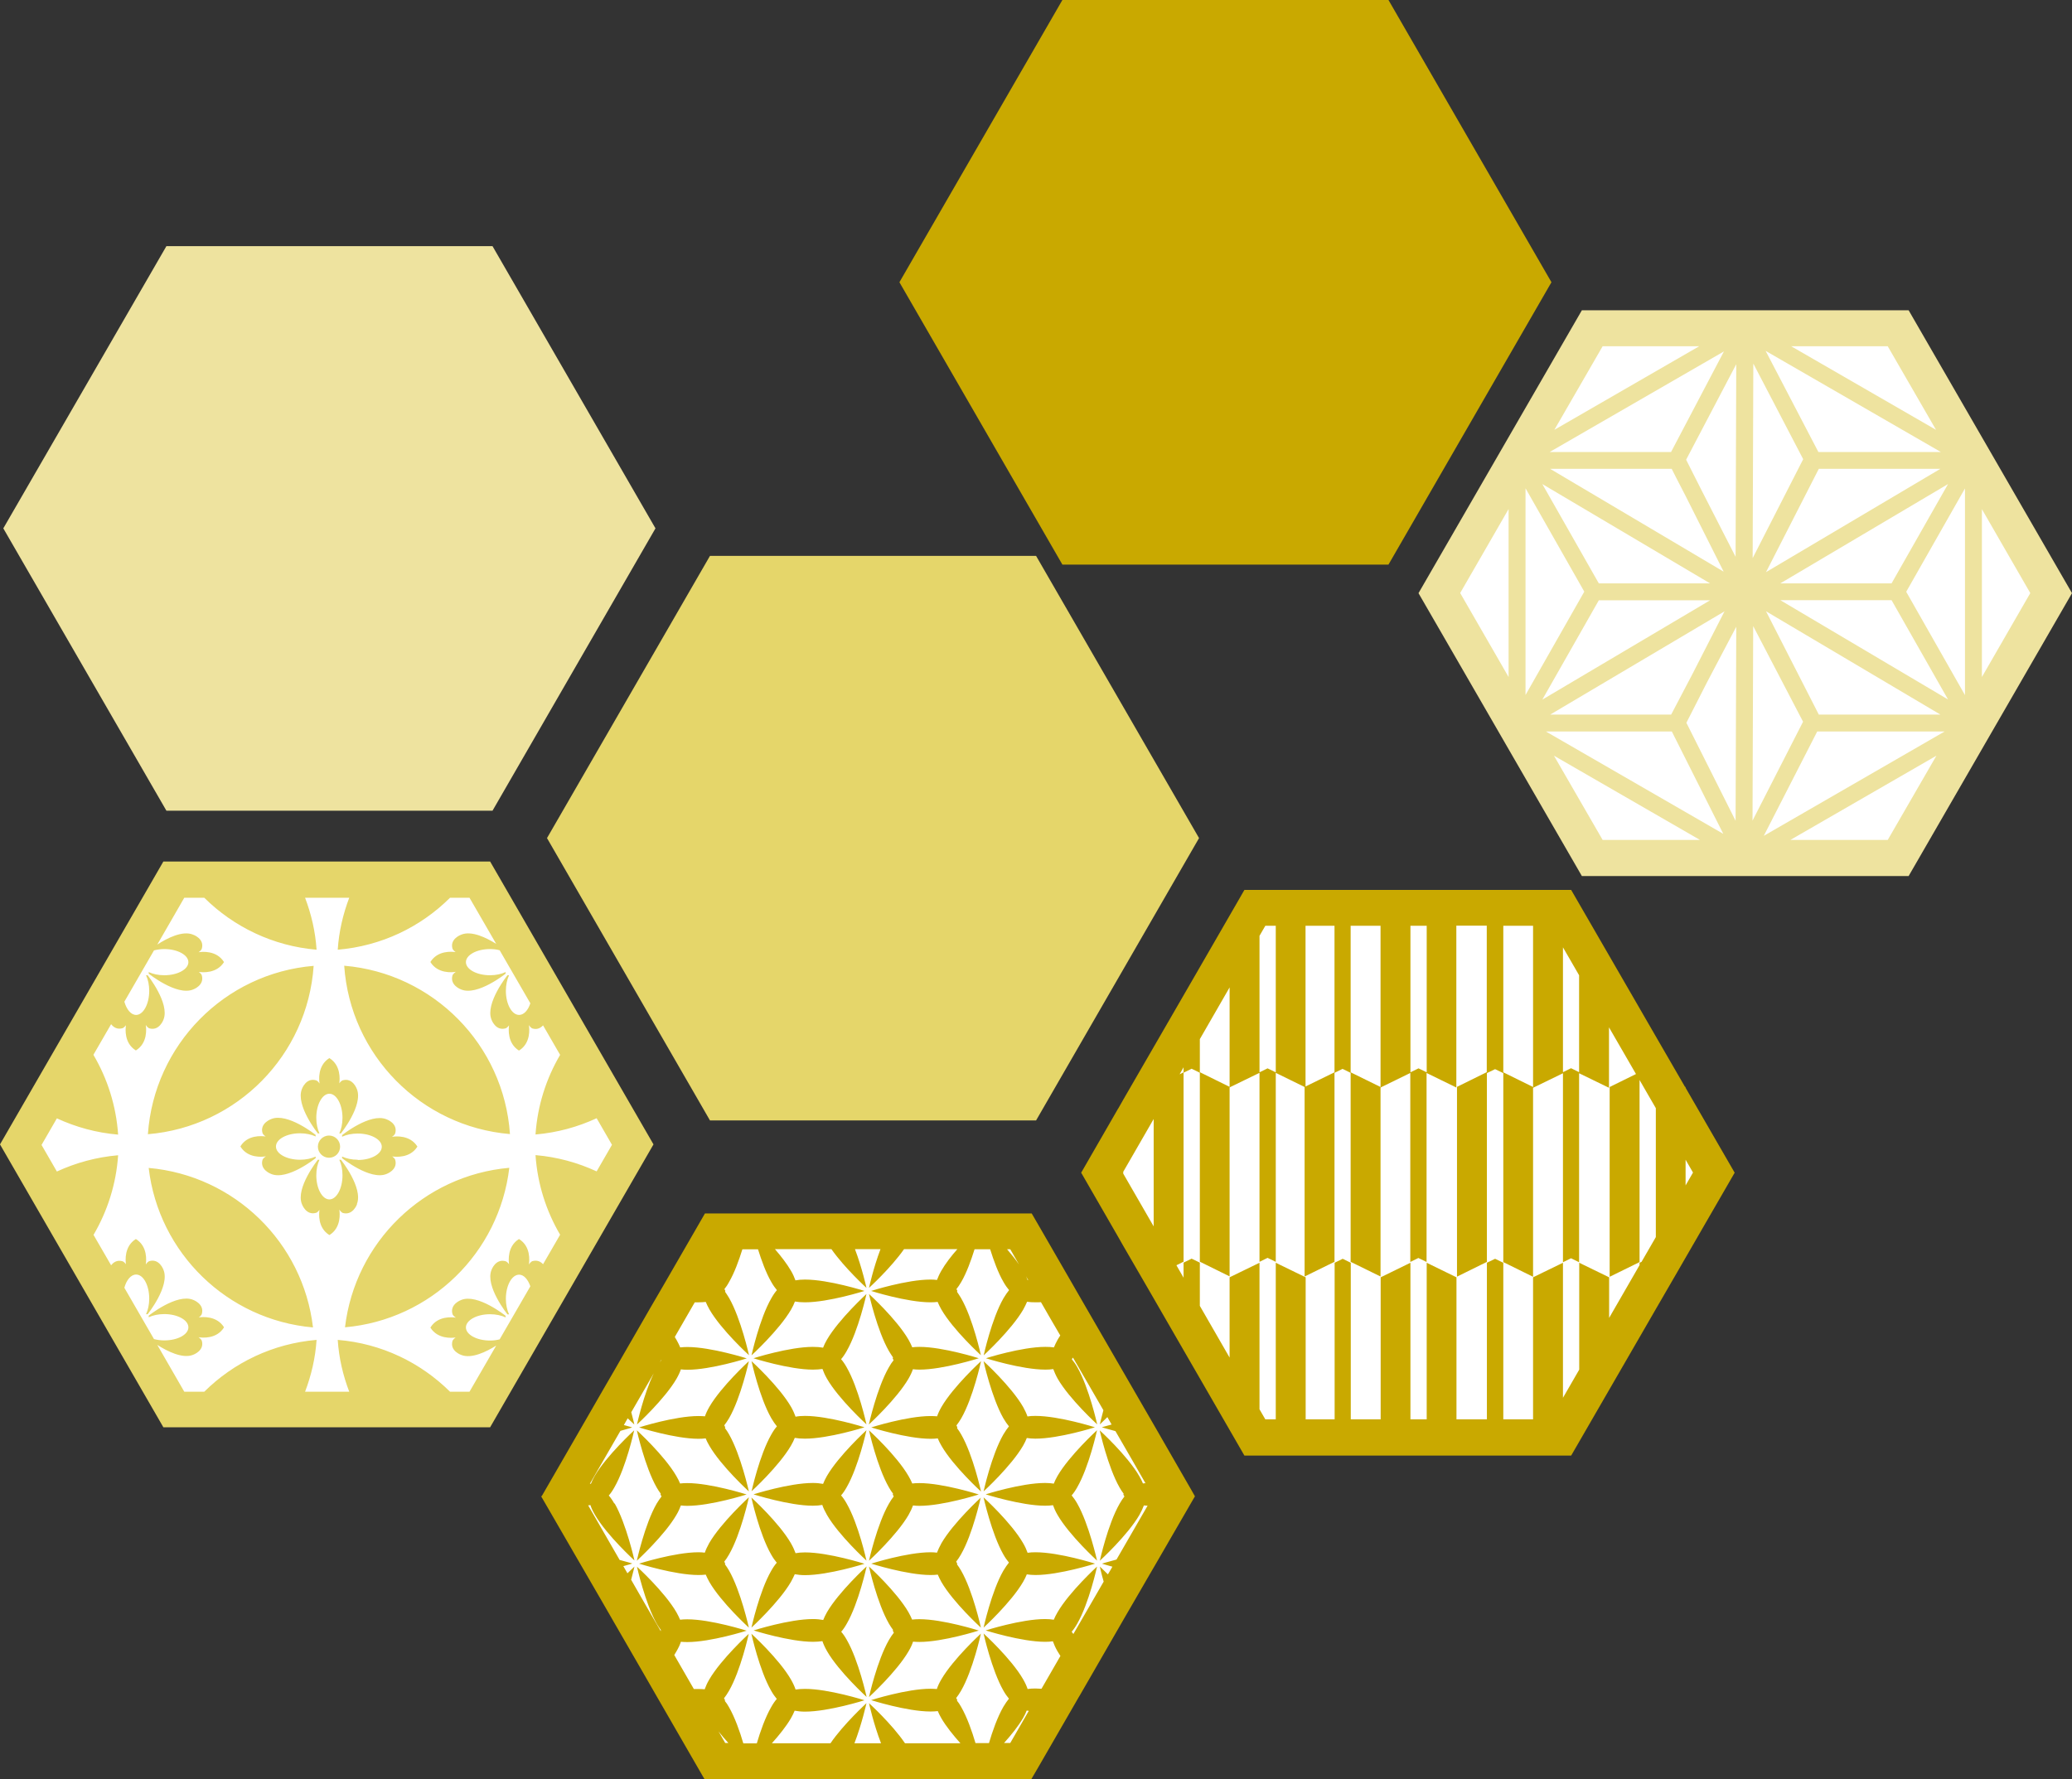
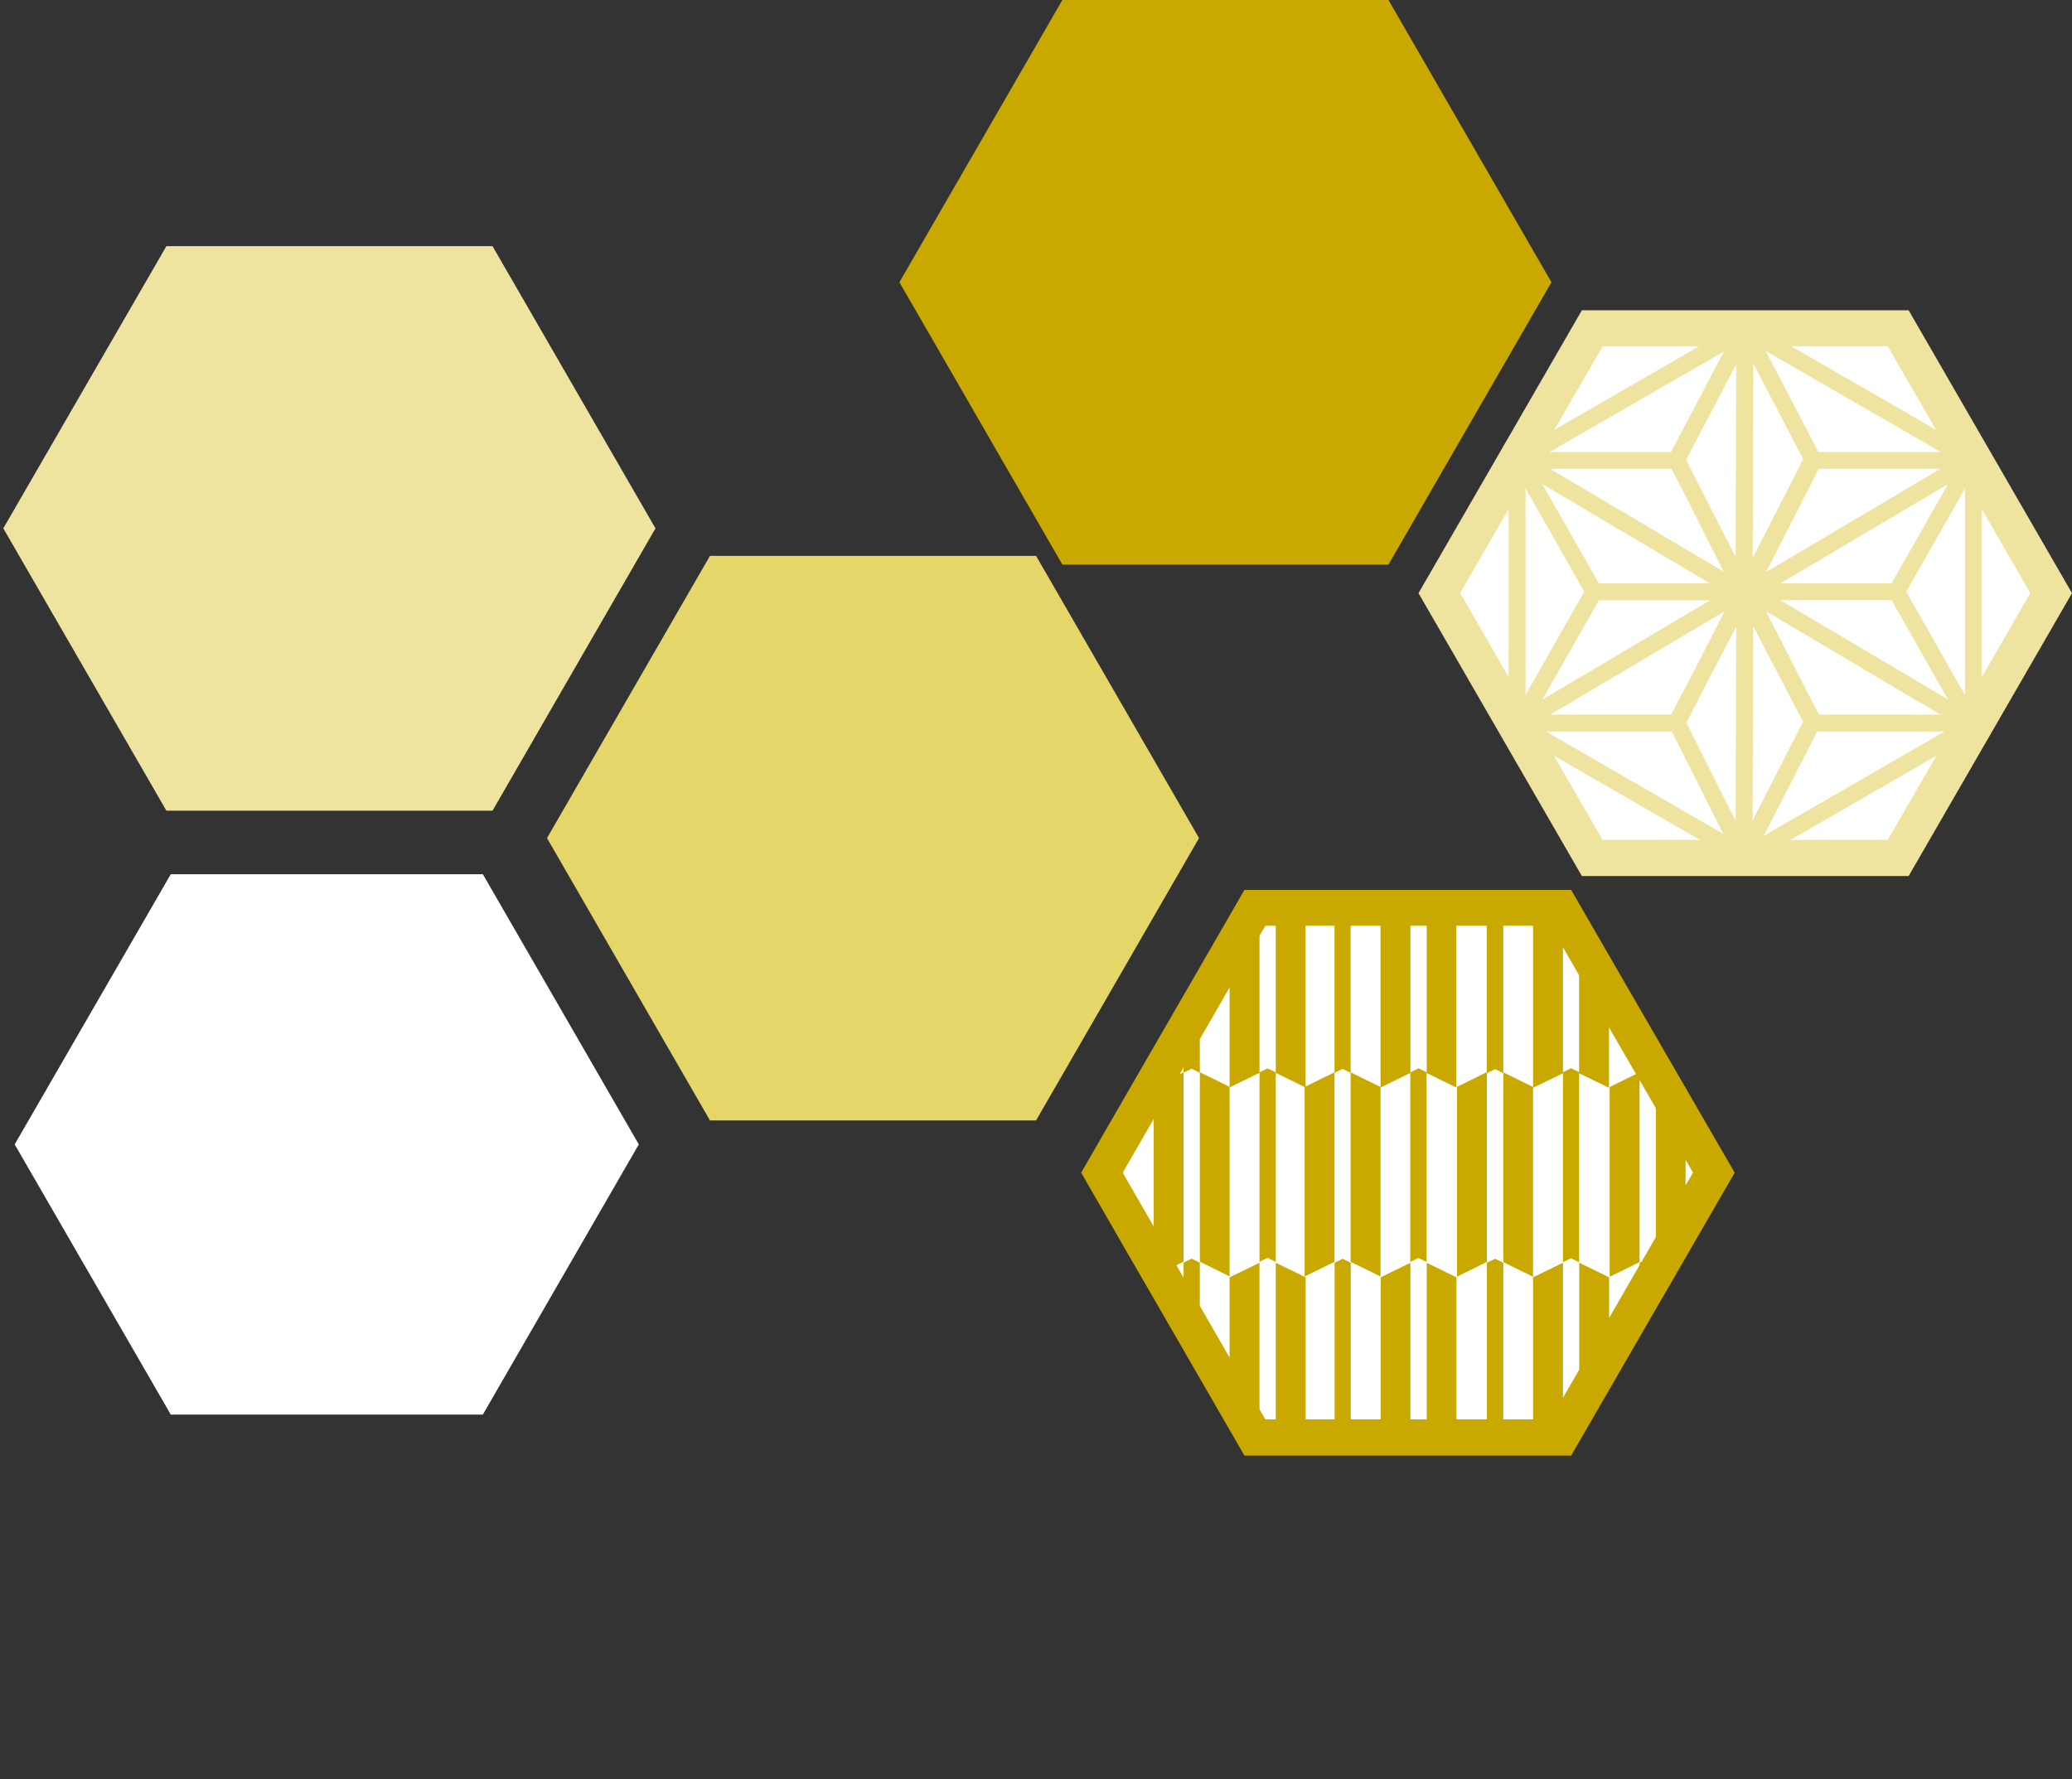
<svg xmlns="http://www.w3.org/2000/svg" id="_レイヤー_2" data-name="レイヤー 2" viewBox="0 0 156.63 134.52">
  <rect x="0" y="0" width="156.63" height="134.52" fill="#333333" stroke="none" />
  <defs>
    <style>
      .cls-1 {
        fill: #c9a900;
      }

      .cls-1, .cls-2, .cls-3, .cls-4 {
        stroke-width: 0px;
      }

      .cls-2 {
        fill: #e5d66a;
      }

      .cls-3 {
        fill: #eee39f;
      }

      .cls-4 {
        fill: #fff;
      }
    </style>
  </defs>
  <g id="_レイヤー_1-2" data-name="レイヤー 1">
    <g>
      <polygon class="cls-2" points="78.32 42.03 90.64 63.37 78.32 84.72 53.67 84.72 41.35 63.37 53.67 42.03 78.32 42.03" />
      <polygon class="cls-3" points="37.23 18.61 49.55 39.95 37.23 61.3 12.58 61.3 .25 39.95 12.58 18.61 37.23 18.61" />
      <polygon class="cls-1" points="104.96 0 117.28 21.34 104.96 42.69 80.31 42.69 67.99 21.34 80.31 0 104.96 0" />
      <g>
        <polygon class="cls-4" points="36.5 66.1 48.29 86.53 36.5 106.96 12.91 106.96 1.11 86.53 12.91 66.1 36.5 66.1" />
-         <path class="cls-2" d="M24.87,87.54c.47,0,.84-.37.84-.84s-.38-.84-.84-.84-.84.38-.84.84.38.84.84.84ZM26.98,91.04c.49-1.23-1.21-3.35-1.21-3.35h-.12c.15.32.24.73.24,1.18,0,1-.45,1.82-.99,1.82s-.99-.82-.99-1.82c0-.45.09-.86.24-1.18h-.12s-1.7,2.13-1.21,3.35c0,0,.31.9,1.09.66,0,0,.12-.05.24-.22-.04.29-.14,1.35.74,1.9,0,0,0,0,.01,0,0,0,.01,0,.01,0,.9-.56.78-1.67.74-1.92.12.19.25.25.25.25.78.23,1.09-.66,1.09-.66ZM27.04,87.69c-.45,0-.86-.09-1.18-.24v.12s2.12,1.7,3.35,1.2c0,0,.9-.31.66-1.09,0,0-.05-.12-.22-.24.29.04,1.35.14,1.9-.74,0,0,.01,0,0,0,0,0,0-.01,0-.01-.56-.89-1.67-.78-1.92-.73.19-.12.24-.25.24-.25.24-.78-.66-1.08-.66-1.08-1.23-.5-3.35,1.2-3.35,1.2v.12c.32-.15.73-.24,1.18-.24,1,0,1.82.45,1.82,1s-.81,1-1.82,1ZM11.24,88.31c.75,6.43,5.94,11.49,12.42,12.06-.75-6.43-5.94-11.49-12.42-12.06ZM18.18,86.68s-.01,0,0,.01c0,0,0,.01,0,.01.56.9,1.67.78,1.92.73-.19.12-.25.25-.25.25-.24.78.66,1.09.66,1.09,1.23.5,3.35-1.2,3.35-1.2v-.12c-.32.15-.73.24-1.18.24-1.01,0-1.82-.45-1.82-1s.81-1,1.82-1c.45,0,.86.09,1.18.24v-.12s-2.12-1.7-3.35-1.2c0,0-.9.31-.66,1.08,0,0,.05.12.23.24-.29-.04-1.36-.14-1.9.74ZM22.82,82.35c-.49,1.23,1.21,3.35,1.21,3.35h.12c-.15-.32-.24-.73-.24-1.18,0-1,.45-1.82.99-1.82s.99.82.99,1.82c0,.45-.09.86-.24,1.18h.12s1.7-2.12,1.21-3.35c0,0-.31-.9-1.09-.66,0,0-.12.05-.24.22.04-.29.13-1.35-.74-1.9,0,0,0,0-.01,0,0,0-.01,0-.01,0-.89.56-.78,1.67-.73,1.92-.12-.19-.25-.24-.25-.24-.78-.24-1.09.66-1.09.66ZM26.08,100.36c6.48-.57,11.66-5.63,12.42-12.06-6.48.57-11.66,5.63-12.42,12.06ZM23.71,73.03c-6.73.56-12.06,5.97-12.53,12.73,6.73-.56,12.07-5.97,12.53-12.73ZM38.55,85.75c-.46-6.76-5.8-12.16-12.53-12.73.46,6.76,5.8,12.16,12.53,12.73ZM12.35,107.92h24.7l12.35-21.39-12.35-21.39H12.35L0,86.53l12.35,21.39ZM7.07,79.74c.44-.75.88-1.53,1.33-2.3.17.22.45.43.88.3,0,0,.12-.06.24-.22-.04.29-.14,1.35.74,1.9,0,0,0,0,.01,0,0,0,.01,0,.01,0,.9-.56.78-1.67.74-1.92.12.19.25.25.25.25.78.24,1.09-.66,1.09-.66.49-1.23-1.2-3.35-1.2-3.35h-.12c.15.32.24.73.24,1.18,0,1-.45,1.82-.99,1.82-.39,0-.72-.41-.89-1,.79-1.37,1.56-2.7,2.24-3.88.24-.06.5-.1.78-.1,1,0,1.82.45,1.82.99s-.81.99-1.82.99c-.45,0-.86-.09-1.18-.24v.12s2.12,1.7,3.35,1.2c0,0,.9-.31.66-1.09,0,0-.05-.12-.22-.24.29.04,1.35.13,1.9-.74,0,0,.01,0,0,0,0,0,0-.01,0-.01-.56-.9-1.67-.78-1.92-.74.19-.12.24-.25.24-.25.24-.78-.66-1.08-.66-1.08-.8-.33-1.98.28-2.7.75.97-1.68,1.72-2.98,2.04-3.54h1.51c2.22,2.2,5.19,3.65,8.49,3.93-.09-1.38-.4-2.69-.87-3.93h3.34c-.47,1.24-.78,2.55-.87,3.93,3.31-.28,6.27-1.72,8.49-3.93h1.47c.32.55,1.06,1.84,2.02,3.49-.73-.46-1.86-1.02-2.64-.7,0,0-.9.31-.66,1.08,0,0,.06.12.23.24-.29-.04-1.35-.14-1.9.74,0,0-.01,0,0,.01,0,0,0,.01,0,.01.56.89,1.66.78,1.92.73-.18.12-.25.25-.25.25-.24.78.66,1.09.66,1.09,1.23.5,3.35-1.2,3.35-1.2v-.12c-.32.15-.73.24-1.18.24-1.01,0-1.82-.45-1.82-.99s.81-.99,1.82-.99c.26,0,.51.03.73.09.7,1.21,1.5,2.59,2.32,4.01-.17.53-.49.88-.85.88-.55,0-1-.82-1-1.82,0-.45.09-.86.24-1.18h-.12s-1.7,2.12-1.21,3.35c0,0,.31.9,1.09.66,0,0,.12-.06.24-.22-.04.29-.13,1.35.74,1.9,0,0,0,0,.01,0,0,0,.01,0,.01,0,.9-.56.78-1.67.74-1.92.12.19.25.25.25.25.38.12.64-.04.82-.23.44.75.87,1.5,1.29,2.23-1.05,1.79-1.71,3.83-1.86,6.02,1.64-.14,3.2-.57,4.62-1.23.53.93.94,1.64,1.16,2.01-.21.37-.62,1.08-1.16,2.01-1.43-.66-2.98-1.09-4.62-1.23.15,2.19.81,4.23,1.86,6.02-.42.73-.85,1.48-1.29,2.23-.17-.19-.44-.34-.82-.23,0,0-.13.06-.25.25.04-.26.16-1.36-.74-1.92,0,0,0,0-.01,0,0,0-.01,0-.01,0-.87.55-.78,1.61-.74,1.9-.12-.17-.24-.22-.24-.22-.78-.24-1.09.66-1.09.66-.49,1.23,1.21,3.35,1.21,3.35h.12c-.15-.32-.24-.73-.24-1.18,0-1,.45-1.82,1-1.82.36,0,.67.36.85.88-.82,1.42-1.62,2.8-2.32,4.01-.23.06-.47.09-.73.09-1.01,0-1.82-.45-1.82-.99s.81-1,1.82-1c.45,0,.86.09,1.18.24v-.12s-2.12-1.7-3.35-1.2c0,0-.9.31-.66,1.09,0,0,.06.13.25.25-.26-.04-1.36-.16-1.92.74,0,0-.01,0,0,.01,0,0,0,.01,0,.01.55.87,1.61.78,1.9.74-.17.12-.23.24-.23.24-.24.78.66,1.08.66,1.08.78.31,1.91-.25,2.64-.71-.96,1.66-1.7,2.94-2.02,3.49h-1.47c-2.22-2.2-5.18-3.65-8.49-3.92.09,1.38.4,2.69.87,3.92h-3.34c.47-1.23.78-2.55.87-3.92-3.31.28-6.27,1.72-8.49,3.92h-1.51c-.32-.56-1.07-1.86-2.04-3.54.72.46,1.9,1.07,2.7.75,0,0,.9-.31.66-1.08,0,0-.06-.13-.24-.25.26.04,1.36.16,1.92-.74,0,0,.01,0,0-.01,0,0,0-.01,0-.01-.55-.87-1.61-.78-1.9-.74.17-.12.22-.24.22-.24.24-.78-.66-1.09-.66-1.09-1.23-.5-3.35,1.2-3.35,1.2v.12c.32-.15.73-.24,1.18-.24,1,0,1.82.45,1.82,1s-.81.99-1.82.99c-.28,0-.55-.04-.78-.1-.68-1.17-1.45-2.5-2.24-3.88.16-.59.5-1,.89-1,.55,0,.99.82.99,1.82,0,.45-.09.86-.24,1.18h.12s1.7-2.12,1.2-3.35c0,0-.31-.9-1.09-.66,0,0-.13.06-.25.25.04-.26.16-1.36-.74-1.92,0,0,0,0-.01,0,0,0-.01,0-.01,0-.87.55-.78,1.61-.74,1.9-.12-.17-.24-.22-.24-.22-.43-.13-.71.08-.88.3-.45-.78-.89-1.55-1.33-2.3,1.05-1.79,1.71-3.83,1.86-6.02-1.64.14-3.2.57-4.63,1.23-.54-.93-.94-1.64-1.16-2.01.21-.37.62-1.08,1.16-2.01,1.43.66,2.98,1.09,4.63,1.23-.15-2.19-.81-4.23-1.86-6.02Z" />
      </g>
      <g>
        <polygon class="cls-4" points="143.72 24.41 155.52 44.84 143.72 65.27 120.13 65.27 108.34 44.84 120.13 24.41 143.72 24.41" />
        <path class="cls-3" d="M119.58,66.24h24.7l12.35-21.39-12.35-21.39h-24.7l-12.35,21.39,12.35,21.39ZM116.59,52.9c1.37-2.41,4.01-7.06,4.27-7.51h8.41l-12.68,7.51ZM130.36,46.23c-.61,1.19-1.59,3.11-2.43,4.75l-1.6,3.05h-9.14l13.18-7.81ZM126.38,55.31l3.89,7.74c-3.23-1.86-10.28-5.93-13.41-7.74h9.52ZM127.48,54.65l1.57-3.08c.74-1.41,1.58-3.01,2.2-4.18l-.05,14.67c-1.24-2.46-3.44-6.84-3.72-7.41ZM131.21,42.12l-2.65-5.18c-.57-1.14-1.01-2.01-1.1-2.18.21-.4,2.51-4.77,3.79-7.22l-.05,14.58ZM130.29,43.22l-13.11-7.77h9.19c.09.19.5.99,1.04,2.03l2.88,5.73ZM126.32,34.18h-9.18c3.28-1.89,10.06-5.81,13.18-7.61l-4,7.61ZM129.27,44.11h-8.41c-.26-.45-2.9-5.1-4.27-7.51l12.68,7.51ZM119.76,44.74l-4.44,7.81v-15.63l4.44,7.81ZM121.15,63.51c-.49-.84-1.96-3.4-3.68-6.37l11.04,6.37h-7.36ZM147,55.31c-3.22,1.86-10.57,6.1-13.67,7.89l4.04-7.89h9.63ZM133.5,46.22l13.18,7.81h-9.19c-.26-.51-2.82-5.52-3.99-7.81ZM134.58,45.38h8.41c.26.45,2.9,5.1,4.27,7.51l-12.68-7.51ZM133.5,43.26c1.17-2.29,3.73-7.3,3.99-7.81h9.19l-13.18,7.81ZM144.1,44.74l4.44-7.81v15.63l-4.44-7.81ZM142.99,44.11h-8.41l12.68-7.51c-1.37,2.41-4.01,7.06-4.27,7.51ZM137.46,34.18l-3.99-7.65c3.08,1.78,9.94,5.74,13.25,7.65h-9.25ZM136.31,34.72c-.21.41-2.53,4.95-3.82,7.48l.05-14.71c1.27,2.43,3.56,6.82,3.77,7.23ZM132.53,47.34c1.27,2.43,3.56,6.82,3.77,7.23-.21.4-2.53,4.95-3.82,7.48l.05-14.71ZM142.7,63.51h-7.36l11.04-6.37c-1.72,2.97-3.19,5.53-3.68,6.37ZM153.48,44.84c-.49.84-1.95,3.38-3.66,6.35v-12.69c1.71,2.96,3.18,5.51,3.66,6.35ZM142.7,26.18c.48.84,1.95,3.37,3.65,6.32l-10.95-6.32h7.3ZM121.15,26.18h7.3l-10.95,6.32c1.71-2.95,3.17-5.48,3.65-6.32ZM114.04,51.19c-1.71-2.96-3.18-5.51-3.66-6.35.48-.84,1.95-3.38,3.66-6.35v12.69Z" />
      </g>
      <g>
        <polygon class="cls-4" points="118.22 68.23 130.01 88.66 118.22 109.1 94.63 109.1 82.83 88.66 94.63 68.23 118.22 68.23" />
        <path class="cls-1" d="M84.53,83.81l-2.8,4.86,2.8,4.86.38.67h0l1.05,1.81h0l1.03,1.78,2.48,4.3h0l1.04,1.8,3.56,6.17h24.7l5.16-8.93h0l1.23-2.13h0l1.61-2.78h0l.49-.85,3.87-6.7-3.71-6.42v-.06l-.05-.02h0l-2.21-3.82h0s-1.23-2.13-1.23-2.13h0l-5.16-8.93h-24.7l-.06.1-.5.87-3,5.2-1.04,1.8h0l-4.56,7.89h0l-.38.67ZM127.98,88.66c-.12.22-.32.55-.56.97v-1.94c.24.42.43.75.56.97ZM119.37,73.76v7.31l-.61-.3-.61.3v-9.44c.35.61.77,1.33,1.23,2.13ZM115.89,70v12.19l-2.25-1.11v-11.08h2.25ZM112.4,95.43v-14.29l.62-.3.62.3v14.29l2.25,1.11v-14.29l2.26-1.1v14.29l.61-.3.61.3v-14.29l2.26,1.1v-4.57c.67,1.17,1.37,2.37,2.04,3.53l-1.99.98v14.35l2.26-1.11v-13.77c.42.74.84,1.45,1.23,2.13v9.75c-.35.6-.71,1.23-1.08,1.87l-.15.07v.18c-.75,1.3-1.54,2.67-2.3,3.99v-3.07l-2.26-1.1v8.08c-.46.8-.88,1.52-1.23,2.13v-10.21l-2.26,1.1v10.74h-2.25v-11.84l-.62-.3-.62.3v11.84h-2.3v-10.74l-2.25-1.1v11.84h-1.23v-11.84l-2.25,1.1v10.74h-2.26v-11.84l-.61-.3-.61.3v11.84h-2.19v-10.74l-2.26-1.1v11.84h-.79c-.1-.18-.26-.44-.44-.76v-11.08l-2.26,1.1v6.07c-.7-1.21-1.47-2.55-2.25-3.91v-3.27l-.62-.3-.61.3v1.14c-.18-.31-.36-.63-.54-.94l.54-.27v-14.29l.61-.3.62.3v14.29l2.25,1.11v-14.29l2.26-1.1v14.29l.61-.3.62.3v-14.29l2.18,1.07v14.33l2.26-1.11v-14.29l.61-.3.61.3v14.29l2.26,1.11v-14.29l2.25-1.1v14.29l.61-.3.62.3v-14.29l2.25,1.1v-12.24h2.3v11.08l-2.25,1.11v14.35l2.25-1.11ZM90.7,78.57c.78-1.36,1.56-2.7,2.25-3.91v7.52l-2.25-1.11v-2.51ZM107.85,70v11.08l-.62-.3-.61.3v-11.08h1.23ZM104.36,70v12.19l-2.26-1.11v-11.08h2.26ZM100.88,81.08l-2.19,1.07v-12.15h2.19v11.08ZM95.65,70h.79v11.08l-.62-.3-.61.3v-10.32c.19-.32.34-.58.44-.76ZM89.47,81.08l-.3.15c.1-.18.2-.35.3-.53v.38ZM87.21,84.61v8.12c-1.07-1.86-1.93-3.34-2.3-3.99v-.14c.37-.65,1.23-2.13,2.3-3.99Z" />
      </g>
      <g>
-         <polygon class="cls-4" points="77.39 92.7 89.19 113.13 77.39 133.56 53.8 133.56 42.01 113.13 53.8 92.7 77.39 92.7" />
-         <path class="cls-1" d="M74.16,113.22s-2.09,1.91-2.99,3.46c-.15.27-.26.51-.34.72-.15-.02-.31-.03-.48-.03-1.8,0-4.49.86-4.49.86,0,0,2.7.86,4.49.86.2,0,.38-.01.54-.03.07.17.16.35.27.55.9,1.56,2.99,3.46,2.99,3.46,0,0-.6-2.76-1.5-4.32-.1-.18-.21-.33-.31-.47.01-.03.02-.05.02-.05,0,0-.02-.06-.08-.15.12-.15.24-.33.36-.54.9-1.56,1.5-4.32,1.5-4.32ZM65.69,107.7s2.09-1.91,2.99-3.46c.15-.26.26-.5.33-.71.15.02.31.03.49.03,1.8,0,4.49-.86,4.49-.86,0,0-2.7-.86-4.49-.86-.2,0-.37.01-.54.03-.07-.17-.16-.36-.28-.57-.9-1.56-2.99-3.46-2.99-3.46,0,0,.61,2.76,1.51,4.32.11.18.21.34.31.48-.02.04-.03.06-.03.06,0,0,.02.06.07.15-.12.15-.24.32-.36.54-.9,1.56-1.51,4.32-1.51,4.32ZM74.35,123.07s2.09-1.91,2.99-3.46c.12-.21.21-.39.28-.57.19.03.41.05.66.05,1.8,0,4.5-.86,4.5-.86,0,0-2.7-.86-4.5-.86-.22,0-.42.01-.6.04-.08-.22-.18-.46-.34-.73-.9-1.56-2.99-3.46-2.99-3.46,0,0,.61,2.76,1.5,4.32.14.25.28.44.42.61-.13.16-.27.36-.42.61-.9,1.56-1.5,4.32-1.5,4.32ZM74.16,102.92s-2.09,1.91-2.99,3.46c-.15.26-.26.5-.33.71-.15-.01-.31-.02-.49-.02-1.8,0-4.49.86-4.49.86,0,0,2.7.86,4.49.86.2,0,.38-.01.54-.03.07.17.16.36.28.56.9,1.56,2.99,3.46,2.99,3.46,0,0-.6-2.76-1.5-4.32-.1-.18-.21-.34-.31-.47.01-.04.02-.06.02-.06,0,0-.02-.06-.07-.15.12-.15.24-.33.36-.53.9-1.56,1.5-4.32,1.5-4.32ZM74.35,112.77s2.09-1.91,2.99-3.46c.12-.21.21-.4.28-.58.19.03.41.05.65.05,1.8,0,4.5-.86,4.5-.86,0,0-2.7-.86-4.5-.86-.22,0-.42.01-.6.04-.07-.21-.18-.45-.33-.72-.9-1.56-2.99-3.46-2.99-3.46,0,0,.61,2.76,1.5,4.32.14.24.28.44.42.61-.13.16-.27.36-.42.61-.9,1.56-1.5,4.32-1.5,4.32ZM82.93,108.14s-2.09,1.91-2.99,3.46c-.12.21-.21.4-.28.58-.19-.03-.41-.05-.66-.05-1.8,0-4.49.86-4.49.86,0,0,2.7.86,4.49.86.22,0,.42-.01.6-.04.08.22.18.46.34.73.9,1.56,2.99,3.46,2.99,3.46,0,0-.61-2.76-1.5-4.32-.14-.25-.29-.45-.42-.61.14-.16.28-.36.42-.61.9-1.56,1.5-4.32,1.5-4.32ZM56.8,123.07s2.09-1.91,2.99-3.46c.12-.21.21-.41.29-.58.22.04.47.07.77.07,1.8,0,4.5-.86,4.5-.86,0,0-2.7-.86-4.5-.86-.27,0-.5.02-.71.06-.08-.22-.19-.47-.35-.75-.9-1.56-2.99-3.46-2.99-3.46,0,0,.6,2.76,1.5,4.32.14.25.28.44.42.61-.14.16-.28.36-.42.61-.9,1.56-1.5,4.32-1.5,4.32ZM56.6,113.22s-2.09,1.91-2.99,3.46c-.15.27-.26.51-.33.72-.15-.02-.31-.03-.48-.03-1.8,0-4.49.86-4.49.86,0,0,2.7.86,4.49.86.2,0,.38-.01.55-.03.07.17.16.35.27.55.9,1.56,2.99,3.46,2.99,3.46,0,0-.61-2.76-1.5-4.32-.1-.18-.21-.33-.31-.47.01-.03.02-.05.02-.05,0,0-.02-.06-.07-.15.12-.15.24-.33.36-.54.9-1.56,1.5-4.32,1.5-4.32ZM65.69,118.01s2.09-1.91,2.99-3.46c.15-.27.26-.5.34-.72.15.02.3.03.48.03,1.8,0,4.49-.86,4.49-.86,0,0-2.7-.86-4.49-.86-.2,0-.38.01-.54.03-.07-.17-.16-.36-.28-.56-.9-1.56-2.99-3.46-2.99-3.46,0,0,.61,2.76,1.51,4.32.1.18.21.34.31.47-.02.04-.02.06-.02.06,0,0,.02.06.07.15-.12.15-.24.33-.36.54-.9,1.56-1.51,4.32-1.51,4.32ZM56.8,112.77s2.09-1.91,2.99-3.46c.13-.22.22-.41.29-.59.22.04.47.06.77.06,1.8,0,4.5-.86,4.5-.86,0,0-2.7-.86-4.5-.86-.27,0-.51.02-.71.06-.08-.22-.18-.46-.34-.74-.9-1.56-2.99-3.46-2.99-3.46,0,0,.6,2.76,1.5,4.32.14.24.28.44.42.61-.14.16-.28.36-.42.61-.9,1.56-1.5,4.32-1.5,4.32ZM48.14,118.01s2.09-1.91,2.99-3.46c.16-.27.26-.5.34-.72.15.02.31.03.48.03,1.8,0,4.49-.86,4.49-.86,0,0-2.7-.86-4.49-.86-.2,0-.38.01-.54.03-.07-.17-.16-.36-.28-.56-.9-1.56-2.99-3.46-2.99-3.46,0,0,.61,2.76,1.5,4.32.1.18.21.34.31.47-.01.04-.02.06-.02.06,0,0,.02.06.08.15-.12.15-.24.33-.37.54-.9,1.56-1.5,4.32-1.5,4.32ZM53.34,108.75c.07.17.16.36.28.56.9,1.56,2.99,3.46,2.99,3.46,0,0-.61-2.76-1.5-4.32-.1-.18-.21-.34-.31-.47.02-.04.02-.06.02-.06,0,0-.02-.06-.07-.15.12-.15.24-.33.36-.53.9-1.56,1.5-4.32,1.5-4.32,0,0-2.09,1.91-2.99,3.46-.15.26-.26.5-.33.71-.15-.01-.31-.02-.49-.02-1.8,0-4.49.86-4.49.86,0,0,2.7.86,4.49.86.2,0,.38-.01.54-.03ZM65.5,118.45s-2.09,1.91-2.99,3.46c-.12.21-.21.41-.28.58-.22-.04-.47-.07-.77-.07-1.8,0-4.49.86-4.49.86,0,0,2.7.86,4.49.86.27,0,.5-.02.71-.05.07.22.19.48.35.76.9,1.56,2.99,3.46,2.99,3.46,0,0-.6-2.76-1.5-4.32-.14-.25-.28-.45-.42-.61.14-.16.28-.36.42-.61.9-1.56,1.5-4.32,1.5-4.32ZM62.17,103.5c.08.22.18.46.34.74.9,1.56,2.99,3.46,2.99,3.46,0,0-.6-2.76-1.5-4.32-.14-.25-.28-.45-.42-.61.14-.16.28-.36.42-.61.9-1.56,1.5-4.32,1.5-4.32,0,0-2.09,1.91-2.99,3.46-.13.22-.22.42-.29.6-.22-.04-.47-.06-.77-.06-1.8,0-4.49.86-4.49.86,0,0,2.7.86,4.49.86.28,0,.51-.02.72-.05ZM65.69,128.32s2.09-1.91,2.99-3.46c.16-.27.27-.51.34-.73.15.01.3.02.48.02,1.8,0,4.49-.86,4.49-.86,0,0-2.7-.86-4.49-.86-.2,0-.38.01-.55.03-.07-.17-.16-.35-.27-.55-.9-1.56-2.99-3.46-2.99-3.46,0,0,.61,2.76,1.51,4.32.1.18.21.33.31.47-.01.03-.02.05-.02.05,0,0,.02.07.08.16-.12.15-.24.33-.37.55-.9,1.56-1.51,4.32-1.51,4.32ZM65.5,108.14s-2.09,1.91-2.99,3.46c-.12.22-.22.41-.29.6-.22-.04-.47-.07-.77-.07-1.8,0-4.49.86-4.49.86,0,0,2.7.86,4.49.86.27,0,.51-.02.71-.06.07.22.19.47.35.75.9,1.56,2.99,3.46,2.99,3.46,0,0-.6-2.76-1.5-4.32-.14-.25-.28-.45-.42-.61.14-.16.28-.36.42-.61.9-1.56,1.5-4.32,1.5-4.32ZM40.9,113.13l.17.29,2.29,3.96.95,1.64h0l1.21,2.09.95,1.65h0l2.17,3.76h0l.49.85s0,0,0,0l.47.82h0l.48.83h0l2.15,3.73h0l.93,1.61.1.17h24.7l.08-.14.41-.7,3.11-5.39.05-.08.67-1.16.23-.4h0l2.54-4.41.61-1.05,1.25-2.16.42-.72,2.87-4.96.13-.22-.3-.53h0l-2.2-3.82-.28-.49-5.97-10.33-.46-.8-2.25-3.9h0l-.88-1.52h-24.7l-.87,1.51-2.24,3.88h0l-.5.86-.49.84h0l-.5.87h0l-2.16,3.75-.95,1.64s0,0,0,0l-1.18,2.05-.94,1.63h0l-2.51,4.35ZM54.82,131.79c-.12-.2-.29-.5-.5-.87.24.3.49.6.74.87h-.23ZM76.37,131.79h-.47c.53-.59,1.08-1.27,1.44-1.89.12-.2.2-.38.27-.56.05,0,.11.01.16.02-.65,1.13-1.15,2-1.4,2.43ZM77.72,96.79s-.03,0-.04,0c-.03-.09-.07-.18-.12-.29.05.09.11.18.16.28ZM76.37,94.46c.14.25.37.65.66,1.15-.27-.39-.58-.78-.9-1.15h.24ZM49.99,102.82s0,.01.01.02c-.04.05-.08.11-.12.17.04-.06.07-.13.11-.19ZM46.44,113.69c-.14-.25-.28-.45-.42-.61.14-.16.28-.36.42-.61.9-1.56,1.5-4.32,1.5-4.32,0,0-2.09,1.91-2.99,3.46-.12.21-.21.4-.28.58-.02,0-.05,0-.08,0,.55-.95,1.37-2.37,2.31-4,.53-.14.89-.26.89-.26,0,0-.24-.08-.63-.18.1-.17.2-.34.29-.51.3.29.5.47.5.47,0,0-.08-.38-.23-.93.55-.95,1.12-1.94,1.7-2.94-.77,1.59-1.27,3.87-1.27,3.87,0,0,2.09-1.91,2.99-3.46.15-.26.26-.5.33-.71.15.02.31.03.49.03,1.8,0,4.49-.86,4.49-.86,0,0-2.7-.86-4.49-.86-.2,0-.37.01-.54.03-.07-.17-.16-.36-.28-.57-.04-.07-.09-.14-.13-.22.53-.92,1.04-1.81,1.51-2.62.1,0,.19,0,.29,0,.2,0,.37-.01.54-.03.07.17.16.36.28.57.9,1.56,2.99,3.46,2.99,3.46,0,0-.61-2.76-1.5-4.32-.11-.18-.21-.34-.31-.48.02-.04.02-.06.02-.06,0,0-.02-.06-.07-.14.12-.15.24-.32.35-.53.41-.7.75-1.65,1.01-2.48h1.18c.26.83.6,1.78,1.01,2.48.14.25.28.44.42.61-.14.16-.28.36-.42.61-.9,1.56-1.5,4.32-1.5,4.32,0,0,2.09-1.91,2.99-3.46.13-.22.22-.42.29-.61.22.04.47.06.76.06,1.8,0,4.5-.86,4.5-.86,0,0-2.7-.86-4.5-.86-.28,0-.51.02-.72.06-.08-.22-.18-.46-.34-.73-.31-.53-.75-1.1-1.21-1.63h4.27c1,1.43,2.65,2.93,2.65,2.93,0,0-.33-1.51-.87-2.93h1.93c-.54,1.42-.87,2.93-.87,2.93,0,0,1.65-1.5,2.65-2.93h4.03c-.46.52-.9,1.09-1.21,1.63-.15.26-.25.49-.33.7-.15-.02-.31-.03-.49-.03-1.8,0-4.49.86-4.49.86,0,0,2.7.86,4.49.86.2,0,.37-.01.54-.03.07.17.16.36.28.57.9,1.56,2.99,3.46,2.99,3.46,0,0-.6-2.76-1.5-4.32-.11-.18-.21-.34-.31-.48.02-.04.03-.06.03-.06,0,0-.02-.06-.07-.14.12-.15.24-.32.36-.53.41-.7.75-1.65,1.01-2.48h1.18c.26.83.6,1.78,1.01,2.48.14.25.28.44.42.61-.13.16-.27.36-.42.61-.9,1.56-1.5,4.32-1.5,4.32,0,0,2.09-1.91,2.99-3.46.12-.21.21-.41.29-.59.19.03.41.04.65.04.13,0,.27,0,.4-.01.45.78.94,1.64,1.46,2.52-.07.11-.14.21-.2.32-.12.21-.21.41-.28.58-.19-.03-.41-.04-.65-.04-1.8,0-4.49.86-4.49.86,0,0,2.7.86,4.49.86.22,0,.42-.01.6-.04.08.21.18.45.33.72.9,1.56,2.99,3.46,2.99,3.46,0,0-.61-2.76-1.5-4.32-.14-.25-.29-.45-.42-.61.03-.04.06-.08.09-.12.77,1.33,1.56,2.69,2.3,3.98-.17.63-.27,1.07-.27,1.07,0,0,.23-.21.57-.55.11.19.21.37.32.56-.45.12-.74.21-.74.21,0,0,.42.13,1.03.29.93,1.6,1.73,3,2.27,3.94-.07,0-.13,0-.19.02-.07-.17-.16-.36-.28-.56-.9-1.56-2.99-3.46-2.99-3.46,0,0,.61,2.76,1.5,4.32.1.18.21.34.31.47-.02.04-.02.06-.02.06,0,0,.02.06.08.15-.12.15-.24.33-.36.54-.9,1.56-1.5,4.32-1.5,4.32,0,0,2.09-1.91,2.99-3.46.15-.27.26-.5.34-.72.09,0,.18.02.28.02-.53.91-1.37,2.37-2.35,4.07-.65.17-1.1.31-1.1.31,0,0,.31.1.79.23-.11.19-.22.39-.34.58-.36-.36-.61-.59-.61-.59,0,0,.1.48.29,1.14-.74,1.28-1.52,2.63-2.29,3.96-.04-.06-.09-.12-.13-.17.14-.16.28-.36.42-.61.9-1.56,1.5-4.32,1.5-4.32,0,0-2.09,1.91-2.99,3.46-.12.2-.21.39-.28.56-.19-.03-.41-.05-.66-.05-1.8,0-4.49.86-4.49.86,0,0,2.7.86,4.49.86.22,0,.42-.01.59-.04.08.22.18.46.34.74.07.12.15.24.23.37-.5.87-.99,1.71-1.43,2.48-.16,0-.31-.02-.46-.02-.22,0-.42.01-.59.04-.07-.22-.18-.46-.34-.74-.9-1.56-2.99-3.46-2.99-3.46,0,0,.61,2.76,1.5,4.32.14.25.28.44.42.61-.13.16-.27.36-.42.61-.45.78-.83,1.86-1.09,2.75h-1.02c-.26-.89-.64-1.97-1.09-2.75-.1-.18-.2-.33-.31-.46.01-.03.02-.04.02-.04,0,0-.02-.07-.08-.16.12-.15.24-.33.37-.55.9-1.56,1.5-4.32,1.5-4.32,0,0-2.09,1.91-2.99,3.46-.16.27-.27.51-.34.73-.15-.01-.3-.02-.48-.02-1.8,0-4.49.86-4.49.86,0,0,2.7.86,4.49.86.2,0,.38-.01.55-.03.07.17.16.35.27.54.36.62.91,1.3,1.44,1.89h-4.19c-.99-1.46-2.72-3.03-2.72-3.03,0,0,.35,1.59.91,3.03h-2.01c.56-1.45.91-3.03.91-3.03,0,0-1.73,1.58-2.72,3.03h-4.43c.53-.59,1.08-1.27,1.44-1.89.12-.21.21-.4.28-.57.22.04.48.07.78.07,1.8,0,4.5-.86,4.5-.86,0,0-2.7-.86-4.5-.86-.27,0-.5.02-.71.05-.07-.22-.19-.48-.35-.76-.9-1.56-2.99-3.46-2.99-3.46,0,0,.6,2.76,1.5,4.32.14.25.28.44.42.61-.14.16-.28.36-.42.61-.45.78-.83,1.86-1.09,2.75h-1.02c-.26-.89-.64-1.97-1.09-2.75-.1-.18-.2-.33-.31-.46.01-.03.02-.04.02-.04,0,0-.02-.07-.08-.16.12-.15.24-.33.37-.55.9-1.56,1.5-4.32,1.5-4.32,0,0-2.09,1.91-2.99,3.46-.16.27-.26.51-.34.73-.15-.01-.3-.02-.48-.02-.11,0-.23,0-.34,0-.46-.8-.96-1.67-1.48-2.57.06-.09.11-.18.16-.27.16-.27.27-.51.34-.73.15.01.3.02.48.02,1.8,0,4.49-.86,4.49-.86,0,0-2.7-.86-4.49-.86-.2,0-.38.01-.54.03-.07-.17-.16-.35-.27-.55-.9-1.56-2.99-3.46-2.99-3.46,0,0,.61,2.76,1.5,4.32.1.18.21.33.31.47-.01.03-.02.05-.02.05,0,0,.02.07.08.16,0,0,0,0,0,0-.78-1.34-1.57-2.72-2.31-4.01.16-.59.25-1,.25-1,0,0-.21.2-.53.51-.1-.18-.21-.36-.31-.54.42-.11.68-.2.68-.2,0,0-.38-.12-.96-.27-1-1.73-1.85-3.21-2.38-4.13.05,0,.11,0,.17-.02.07.22.18.46.34.73.9,1.56,2.99,3.46,2.99,3.46,0,0-.61-2.76-1.5-4.32Z" />
-       </g>
+         </g>
    </g>
  </g>
</svg>